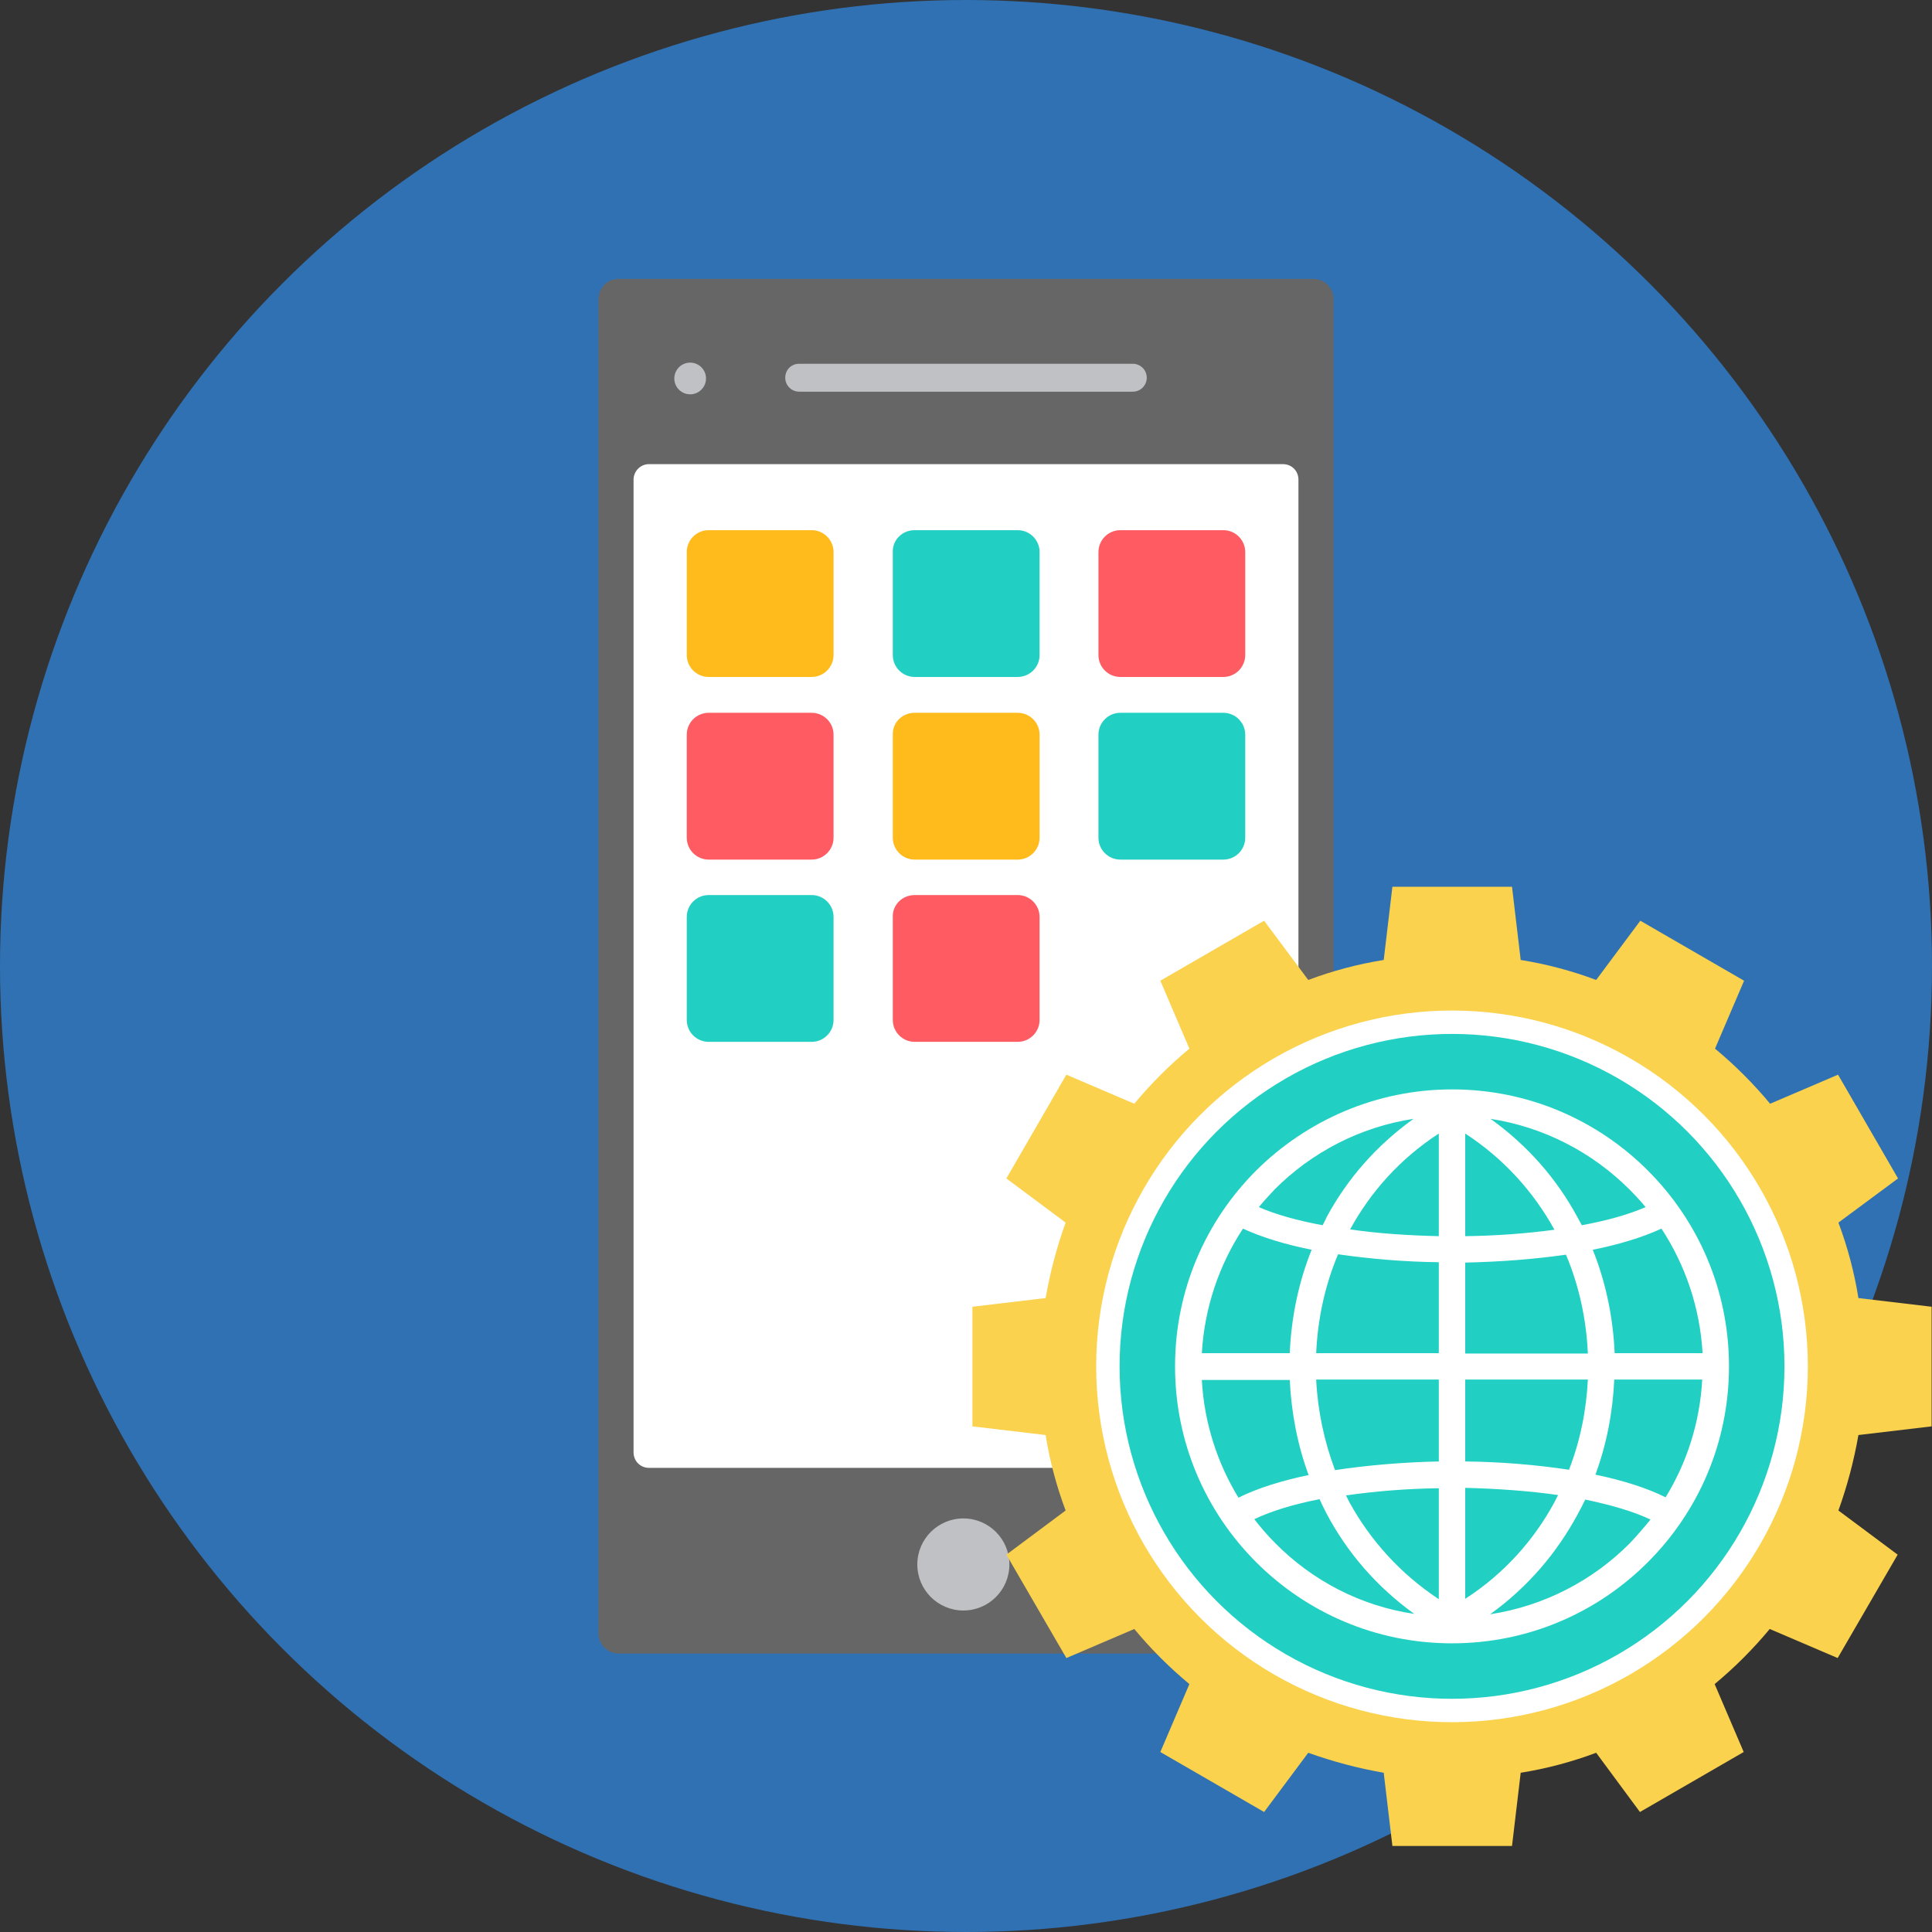
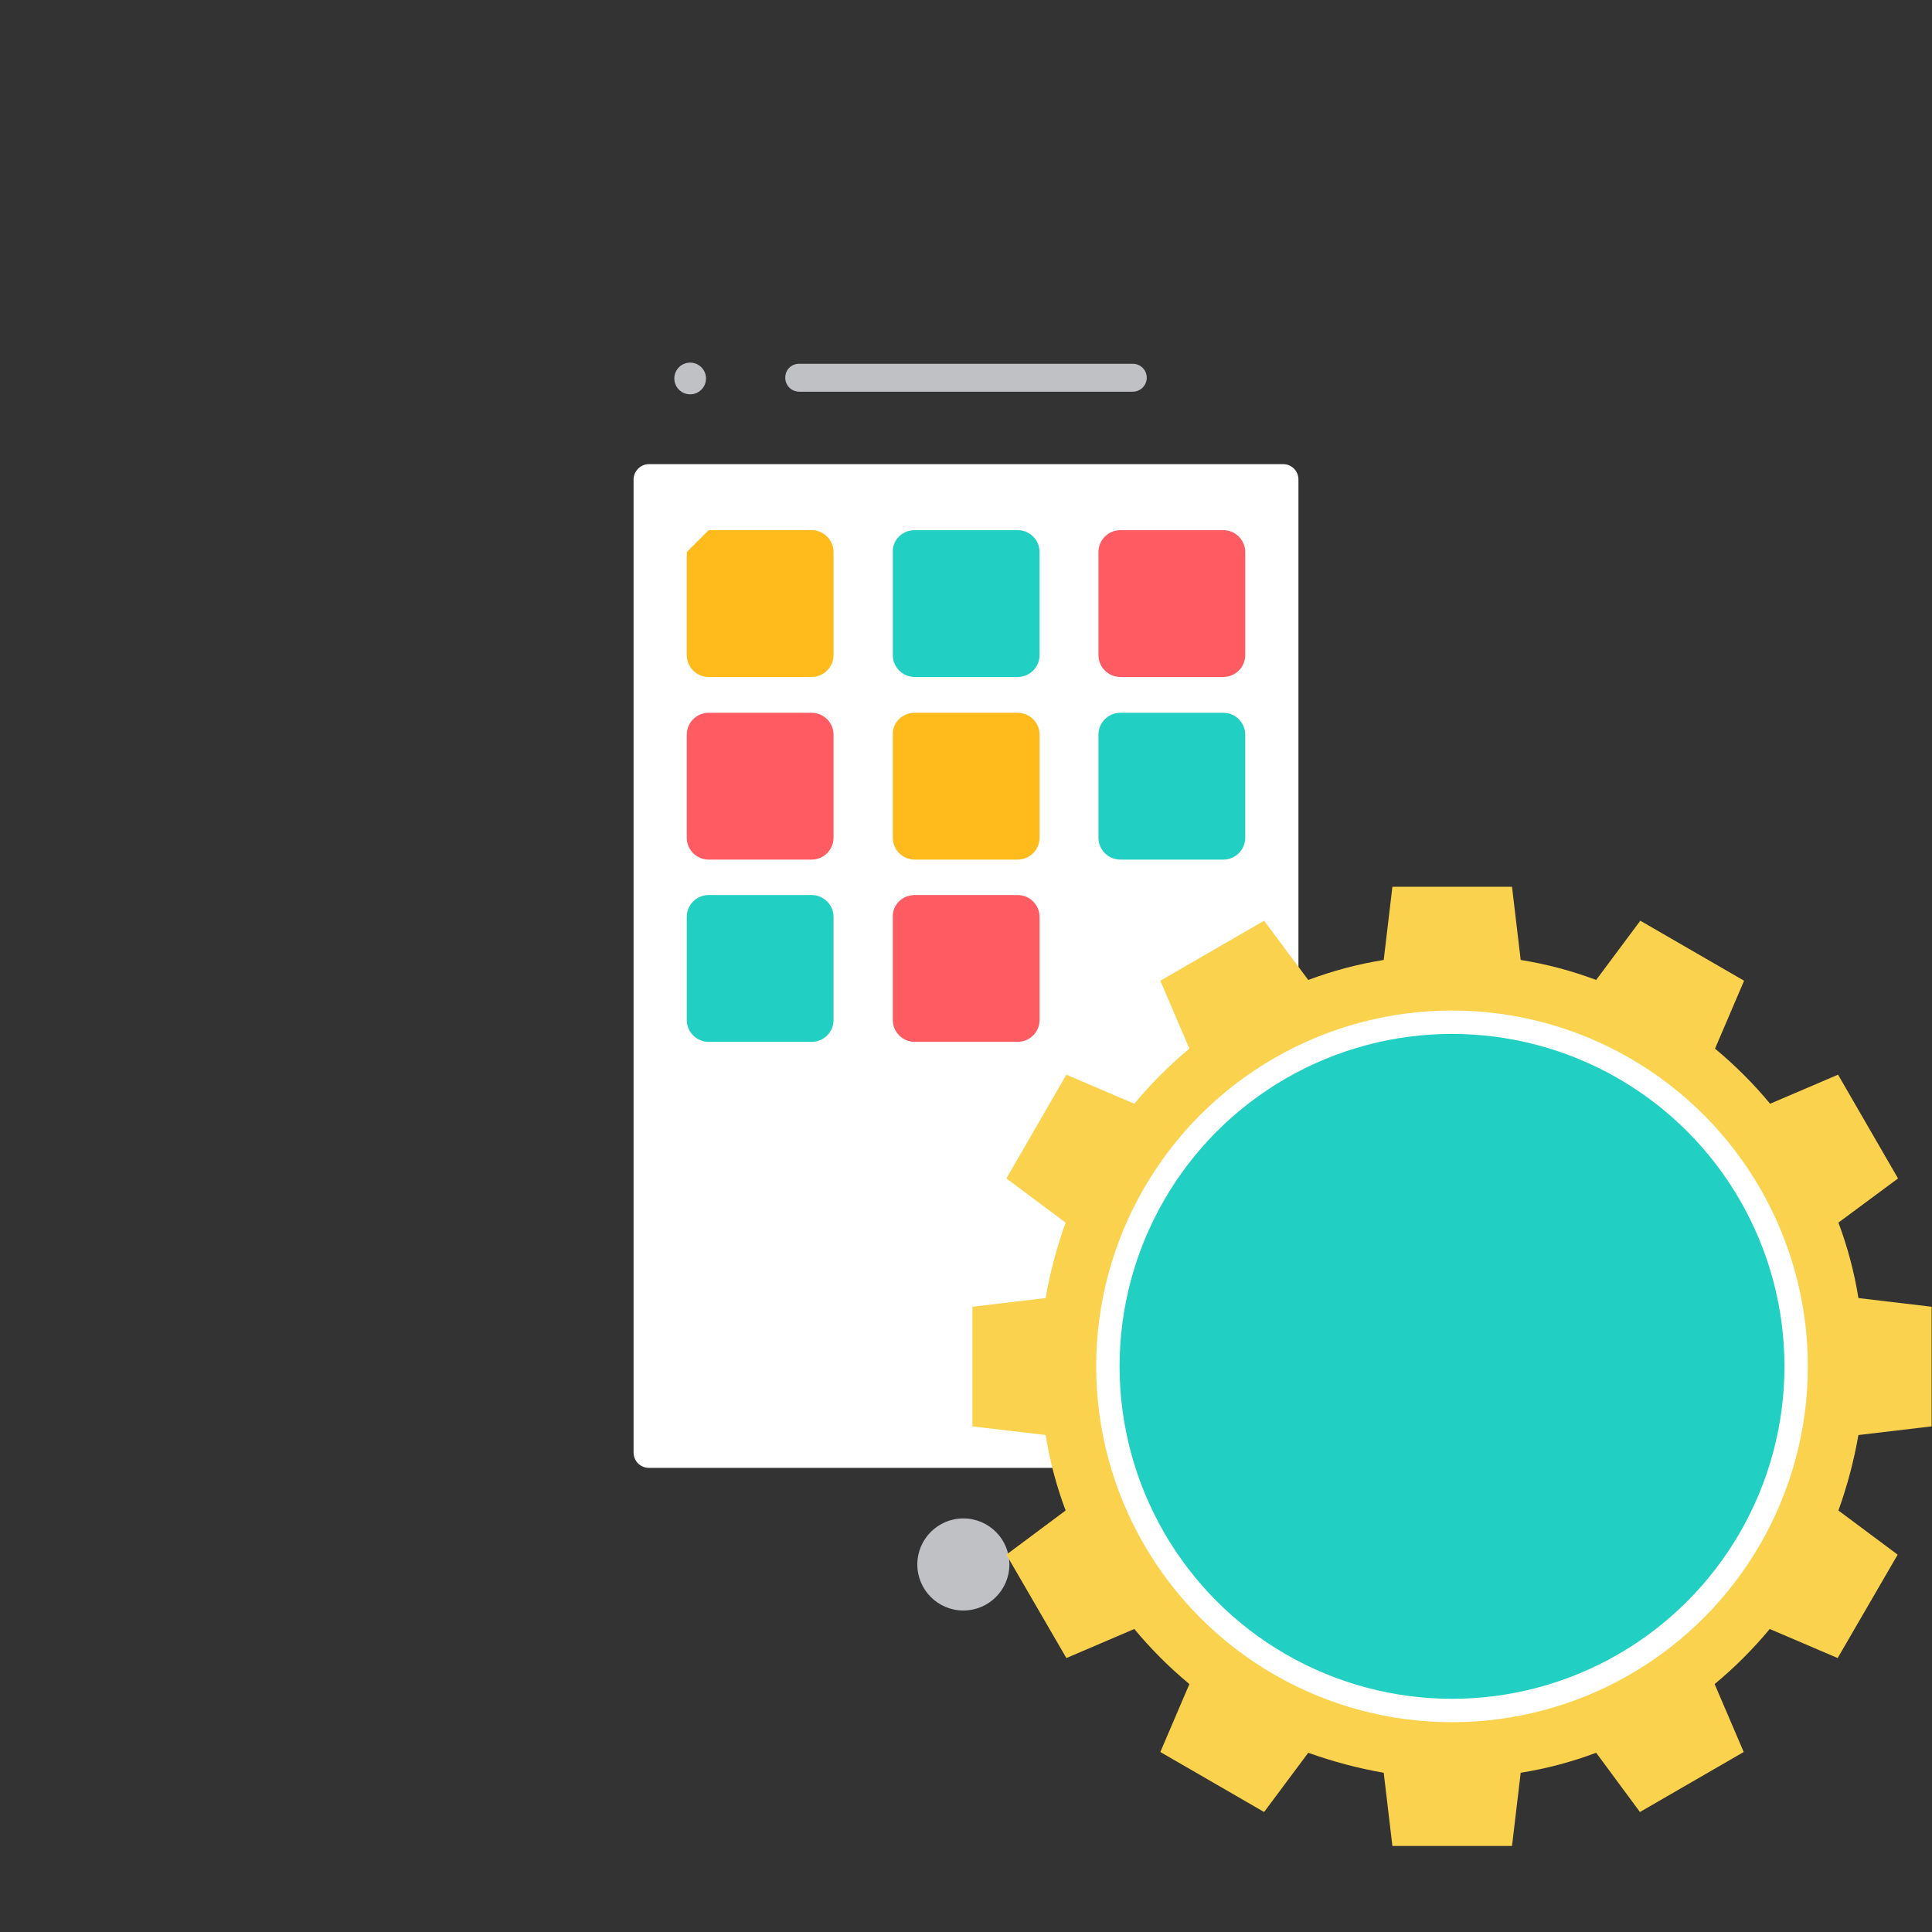
<svg xmlns="http://www.w3.org/2000/svg" version="1.1" id="Layer_1" x="0px" y="0px" viewBox="0 0 512 512" style="enable-background:new 0 0 512 512;" xml:space="preserve">
  <rect x="0" y="0" width="512" height="512" fill="#333333" stroke="none" />
  <style type="text/css">
	.st0{fill:#2F71B3;}
	.st1{fill:#666666;}
	.st2{fill:#FFFFFF;}
	.st3{fill:#C0C1C4;}
	.st4{fill:#FAD24D;}
	.st5{fill:#21D0C3;}
	.st6{fill:#FFBB1C;}
	.st7{fill:#FF5B62;}
	.st8{fill:#FFBA1B;}
</style>
-   <circle class="st0" cx="256" cy="256" r="256" />
-   <path class="st1" d="M163.9,73.9h184.2c2.9,0,5.3,2.4,5.3,5.3v353.7c0,2.9-2.4,5.3-5.3,5.3H163.9c-2.9,0-5.3-2.4-5.3-5.3V79.1  C158.7,76.2,161,73.9,163.9,73.9z" />
  <path class="st2" d="M172,123h168c2.3,0,4.1,1.8,4.1,4.1v257.8c0,2.3-1.8,4.1-4.1,4.1H172c-2.3,0-4.1-1.8-4.1-4.1V127.1  C167.9,124.9,169.7,123,172,123z" />
  <g>
    <path class="st3" d="M211.8,96.4h88.4c2,0,3.7,1.6,3.7,3.7l0,0c0,2-1.6,3.7-3.7,3.7h-88.4c-2,0-3.7-1.6-3.7-3.7l0,0   C208.1,98,209.7,96.4,211.8,96.4z" />
    <circle class="st3" cx="255.3" cy="414.6" r="12.2" />
    <circle class="st3" cx="182.9" cy="100.3" r="4.2" />
  </g>
  <path class="st4" d="M423,259.7l11.7-15.7l27.5,15.9l-7.7,18c5.3,4.4,10.2,9.3,14.6,14.6l18-7.7l15.9,27.5L487.2,324  c2.4,6.4,4.2,13.1,5.3,20l19.4,2.3V378l-19.4,2.3c-1.2,6.9-3,13.6-5.3,20l15.7,11.7L487,439.4l-18-7.7c-4.4,5.3-9.3,10.2-14.6,14.6  l7.7,18l-27.5,15.9L423,464.5c-6.4,2.4-13.1,4.2-20,5.3l-2.3,19.4h-31.7l-2.3-19.4c-6.9-1.2-13.6-3-20-5.3L335,480.2l-27.5-15.9  l7.7-18c-5.3-4.4-10.2-9.3-14.6-14.6l-18,7.7L266.7,412l15.7-11.7c-2.4-6.4-4.2-13.1-5.3-20l-19.4-2.3v-31.7l19.4-2.3  c1.2-6.9,3-13.6,5.3-20l-15.7-11.7l15.9-27.5l18,7.7c4.4-5.3,9.3-10.2,14.6-14.6l-7.7-18L335,244l11.7,15.7c6.4-2.4,13.1-4.2,20-5.3  l2.3-19.4h31.7l2.3,19.4C409.9,255.5,416.6,257.3,423,259.7L423,259.7L423,259.7z" />
  <circle class="st2" cx="384.8" cy="362.1" r="94.3" />
  <circle class="st5" cx="384.8" cy="362.1" r="88.1" />
-   <path class="st2" d="M384.8,288.7c20.3,0,38.6,8.2,51.9,21.5c13.3,13.3,21.5,31.6,21.5,51.9s-8.2,38.6-21.5,51.9  c-13.3,13.3-31.6,21.5-51.9,21.5c-20.3,0-38.6-8.2-51.9-21.5c-13.3-13.3-21.5-31.6-21.5-51.9s8.2-38.6,21.5-51.9  C346.2,297,364.6,288.7,384.8,288.7L384.8,288.7z M437.4,402.7L437.4,402.7c-4.6-2.2-10.6-3.9-17.3-5.3c-0.6,1.3-1.3,2.6-2,3.9  c-5.5,10.2-13.2,19.3-23.2,26.5c14.3-2.2,27.1-8.9,36.9-18.7C433.8,407,435.6,404.9,437.4,402.7L437.4,402.7L437.4,402.7z   M374.8,427.7L374.8,427.7c-10-7.2-17.8-16.3-23.2-26.5c-0.7-1.3-1.3-2.6-1.9-3.9c-6.7,1.3-12.7,3.1-17.3,5.3  c1.7,2.2,3.6,4.4,5.6,6.4C347.7,418.8,360.5,425.6,374.8,427.7L374.8,427.7z M328.2,396.9L328.2,396.9c5-2.5,11.4-4.5,18.6-6  c-3-8.1-4.6-16.7-5-25.2h-23.3C319.1,377,322.6,387.7,328.2,396.9L328.2,396.9L328.2,396.9L328.2,396.9z M318.5,358.6L318.5,358.6  h23.3c0.4-9.4,2.3-18.7,5.8-27.4c-7-1.4-13.2-3.3-18.2-5.6C323.1,335.2,319.2,346.5,318.5,358.6L318.5,358.6L318.5,358.6  L318.5,358.6z M333.6,319.9L333.6,319.9c4.6,2,10.4,3.6,16.9,4.8c0.4-0.7,0.8-1.5,1.1-2.2c5.4-10,13.1-18.9,23-26  c-14.3,2.2-27,8.9-36.8,18.7C336.4,316.7,335,318.2,333.6,319.9z M395,296.5L395,296.5c9.9,7.1,17.6,16,23,26  c0.4,0.7,0.8,1.5,1.2,2.2c6.5-1.2,12.3-2.8,16.9-4.8c-1.3-1.6-2.8-3.2-4.3-4.7C422,305.4,409.2,298.7,395,296.5L395,296.5z   M440.3,325.6L440.3,325.6c-5,2.3-11.2,4.2-18.2,5.6c3.5,8.7,5.4,18.1,5.8,27.4h23.3C450.5,346.5,446.6,335.2,440.3,325.6  L440.3,325.6L440.3,325.6z M451.1,365.6L451.1,365.6h-23.3c-0.4,8.6-2,17.1-5,25.2c7.2,1.5,13.6,3.5,18.6,6  C447,387.7,450.5,377,451.1,365.6z M388.3,300.4L388.3,300.4v27.2c8.1-0.1,16.2-0.7,23.6-1.7l0-0.1  C406.4,315.9,398.6,307.1,388.3,300.4L388.3,300.4z M388.3,334.6L388.3,334.6v24.1h32.5c-0.4-9-2.3-17.9-5.8-26.2  C406.7,333.7,397.5,334.4,388.3,334.6z M388.3,365.6L388.3,365.6v21.7c9.5,0.1,18.9,0.9,27.5,2.2c3-7.7,4.6-15.8,5-23.9L388.3,365.6  L388.3,365.6z M388.3,394.3L388.3,394.3v29.4C398.7,417,406.6,408,412,398c0.3-0.6,0.6-1.2,0.9-1.8  C405.2,395.1,396.8,394.5,388.3,394.3z M381.3,423.8L381.3,423.8v-29.4c-8.5,0.1-16.9,0.8-24.6,1.9c0.3,0.6,0.6,1.2,0.9,1.8  C363.1,408.1,371,417,381.3,423.8L381.3,423.8z M381.3,387.3L381.3,387.3v-21.7h-32.5c0.4,8.2,2.1,16.3,5,24  C362.4,388.3,371.8,387.5,381.3,387.3L381.3,387.3z M381.3,358.6L381.3,358.6v-24.1c-9.2-0.1-18.3-0.9-26.7-2.1  c-3.5,8.3-5.4,17.2-5.8,26.2H381.3L381.3,358.6z M381.3,327.6L381.3,327.6v-27.2c-10.3,6.7-18.1,15.5-23.5,25.4l0,0  C365.2,326.9,373.2,327.4,381.3,327.6z" />
-   <path class="st6" d="M187.8,140.5h27.3c3.2,0,5.8,2.6,5.8,5.8v27.3c0,3.2-2.6,5.8-5.8,5.8h-27.3c-3.2,0-5.8-2.6-5.8-5.8v-27.3  C182,143.1,184.6,140.5,187.8,140.5z" />
+   <path class="st6" d="M187.8,140.5h27.3c3.2,0,5.8,2.6,5.8,5.8v27.3c0,3.2-2.6,5.8-5.8,5.8h-27.3c-3.2,0-5.8-2.6-5.8-5.8v-27.3  z" />
  <path class="st5" d="M242.4,140.5h27.3c3.2,0,5.8,2.6,5.8,5.8v27.3c0,3.2-2.6,5.8-5.8,5.8h-27.3c-3.2,0-5.8-2.6-5.8-5.8v-27.3  C236.5,143.1,239.1,140.5,242.4,140.5z" />
  <g>
    <path class="st7" d="M296.9,140.5h27.3c3.2,0,5.8,2.6,5.8,5.8v27.3c0,3.2-2.6,5.8-5.8,5.8h-27.3c-3.2,0-5.8-2.6-5.8-5.8v-27.3   C291.1,143.1,293.7,140.5,296.9,140.5z" />
    <path class="st7" d="M187.8,188.9h27.3c3.2,0,5.8,2.6,5.8,5.8V222c0,3.2-2.6,5.8-5.8,5.8h-27.3c-3.2,0-5.8-2.6-5.8-5.8v-27.3   C182,191.5,184.6,188.9,187.8,188.9z" />
  </g>
  <path class="st8" d="M242.4,188.9h27.3c3.2,0,5.8,2.6,5.8,5.8V222c0,3.2-2.6,5.8-5.8,5.8h-27.3c-3.2,0-5.8-2.6-5.8-5.8v-27.3  C236.5,191.5,239.1,188.9,242.4,188.9z" />
  <g>
    <path class="st5" d="M296.9,188.9h27.3c3.2,0,5.8,2.6,5.8,5.8V222c0,3.2-2.6,5.8-5.8,5.8h-27.3c-3.2,0-5.8-2.6-5.8-5.8v-27.3   C291.1,191.5,293.7,188.9,296.9,188.9z" />
    <path class="st5" d="M187.8,237.2h27.3c3.2,0,5.8,2.6,5.8,5.8v27.3c0,3.2-2.6,5.8-5.8,5.8h-27.3c-3.2,0-5.8-2.6-5.8-5.8V243   C182,239.8,184.6,237.2,187.8,237.2z" />
  </g>
  <path class="st7" d="M242.4,237.2h27.3c3.2,0,5.8,2.6,5.8,5.8v27.3c0,3.2-2.6,5.8-5.8,5.8h-27.3c-3.2,0-5.8-2.6-5.8-5.8V243  C236.5,239.8,239.1,237.2,242.4,237.2z" />
</svg>